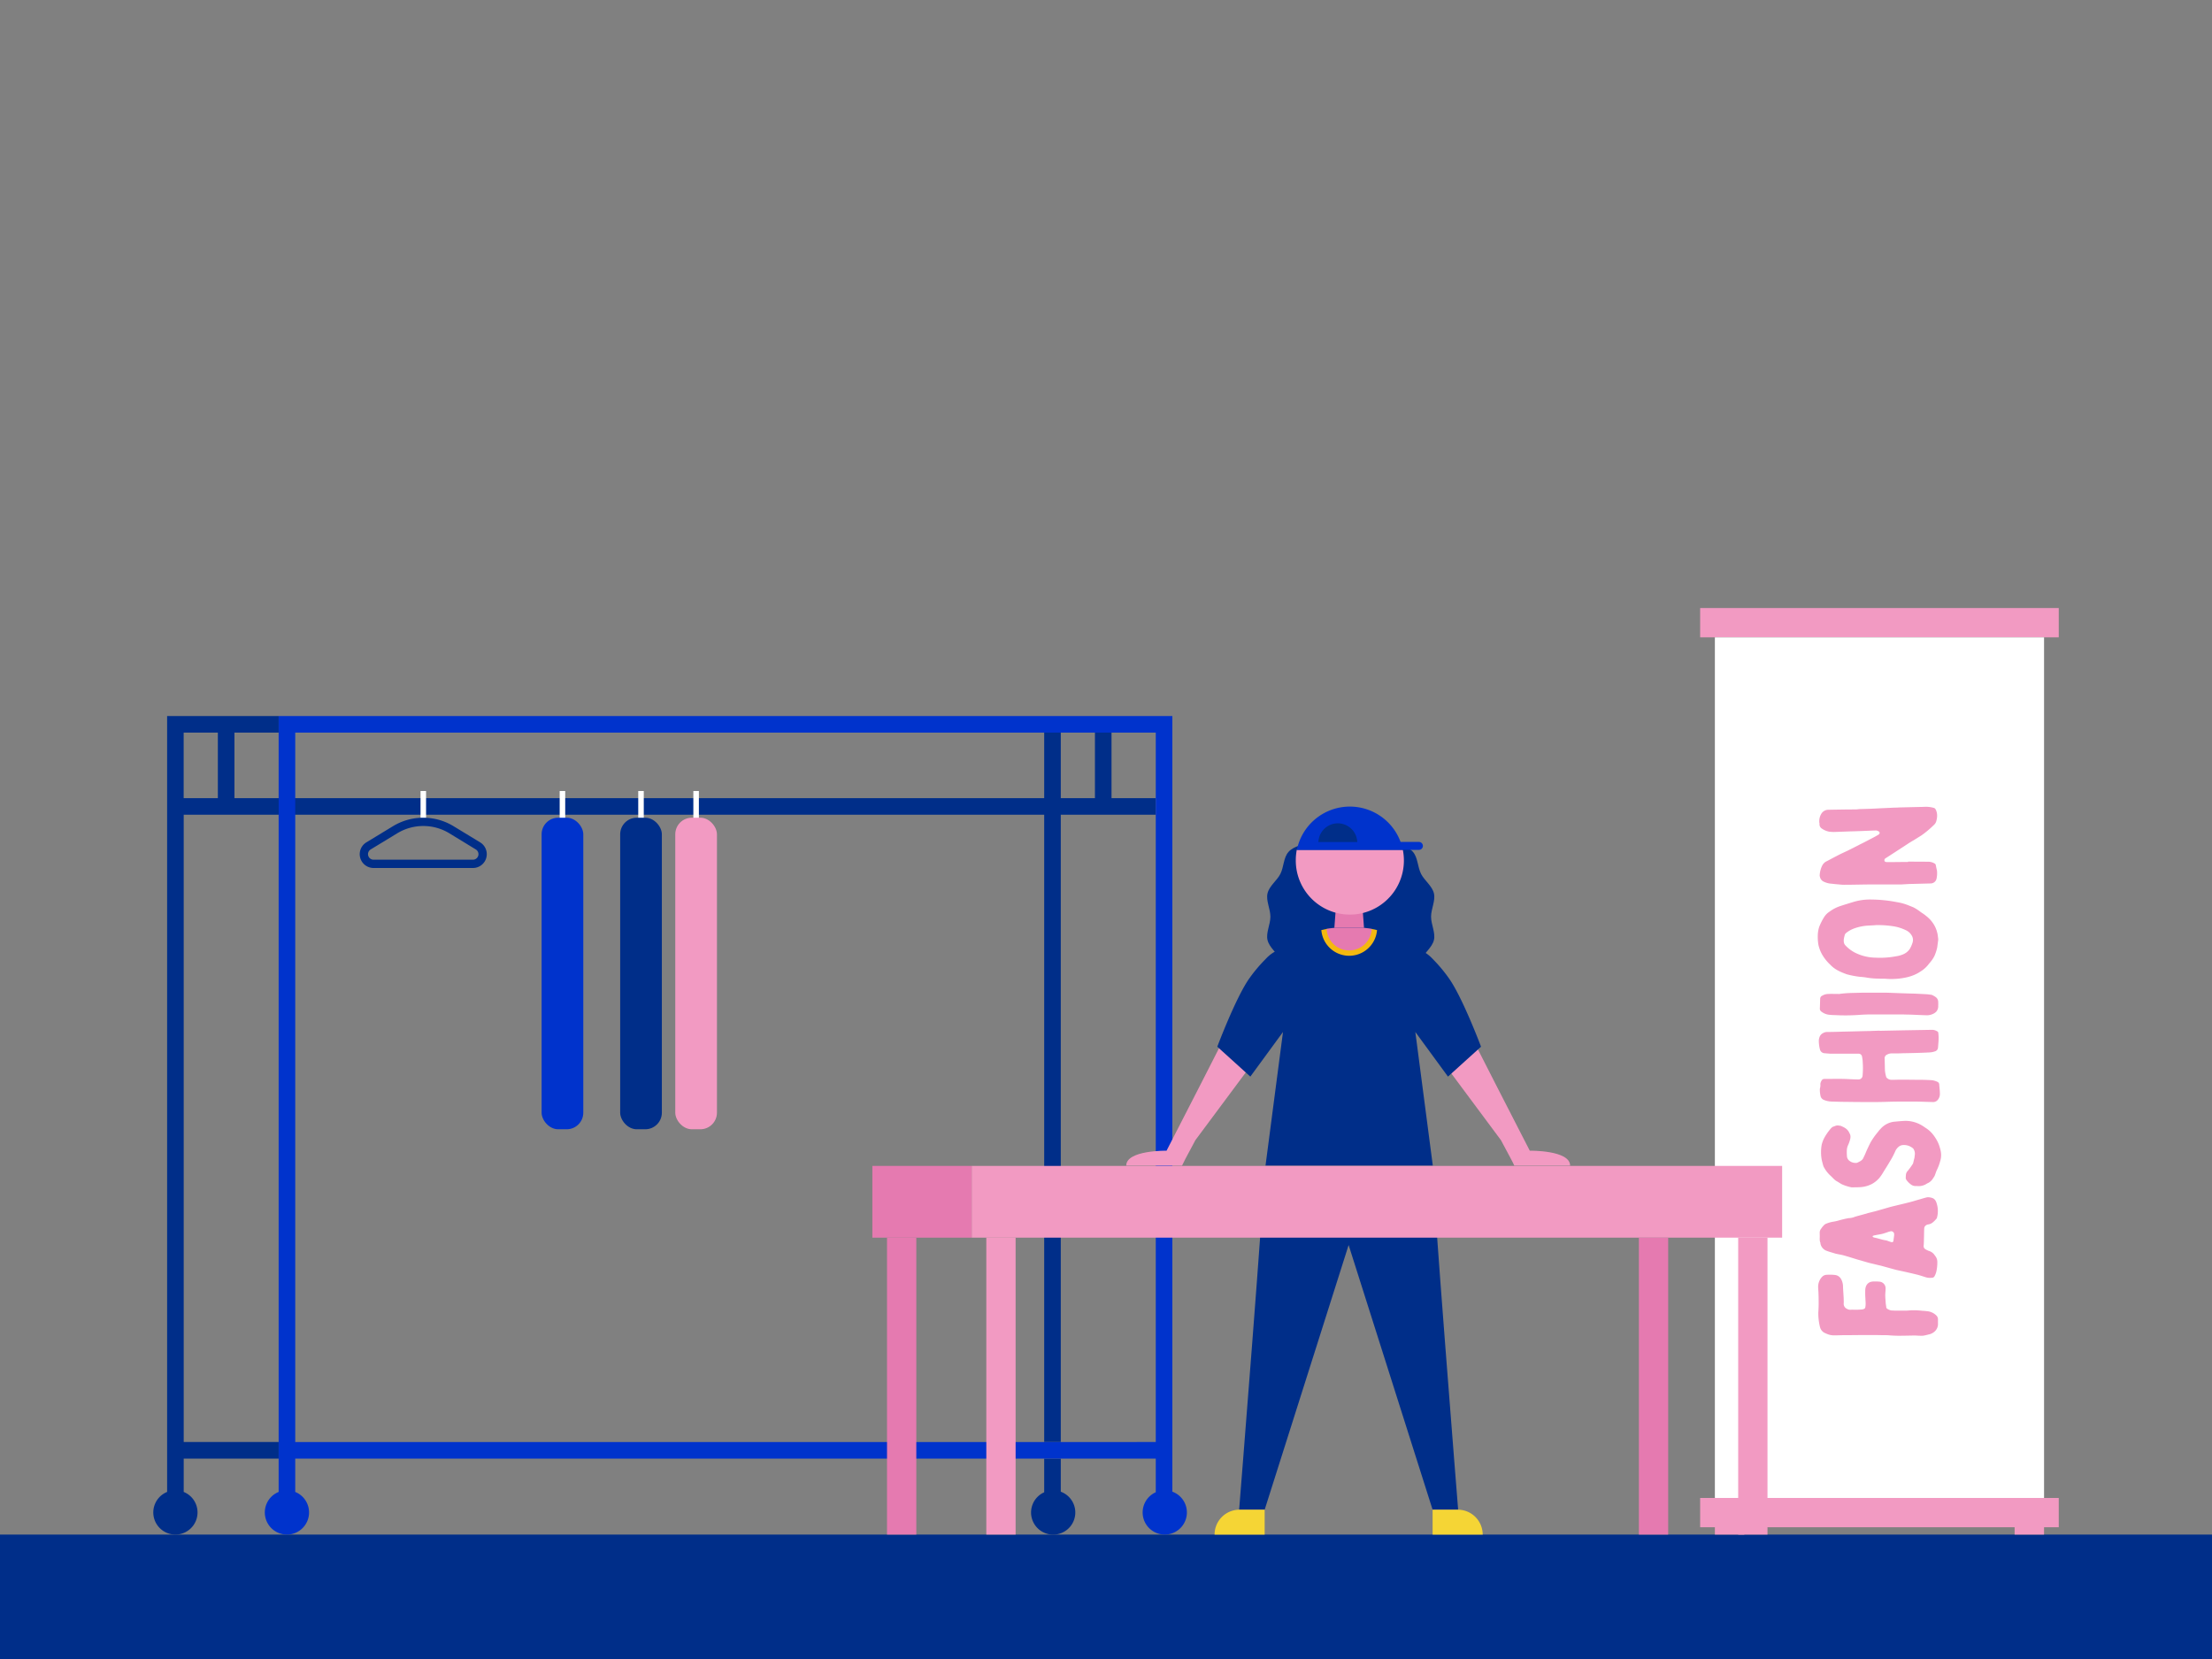
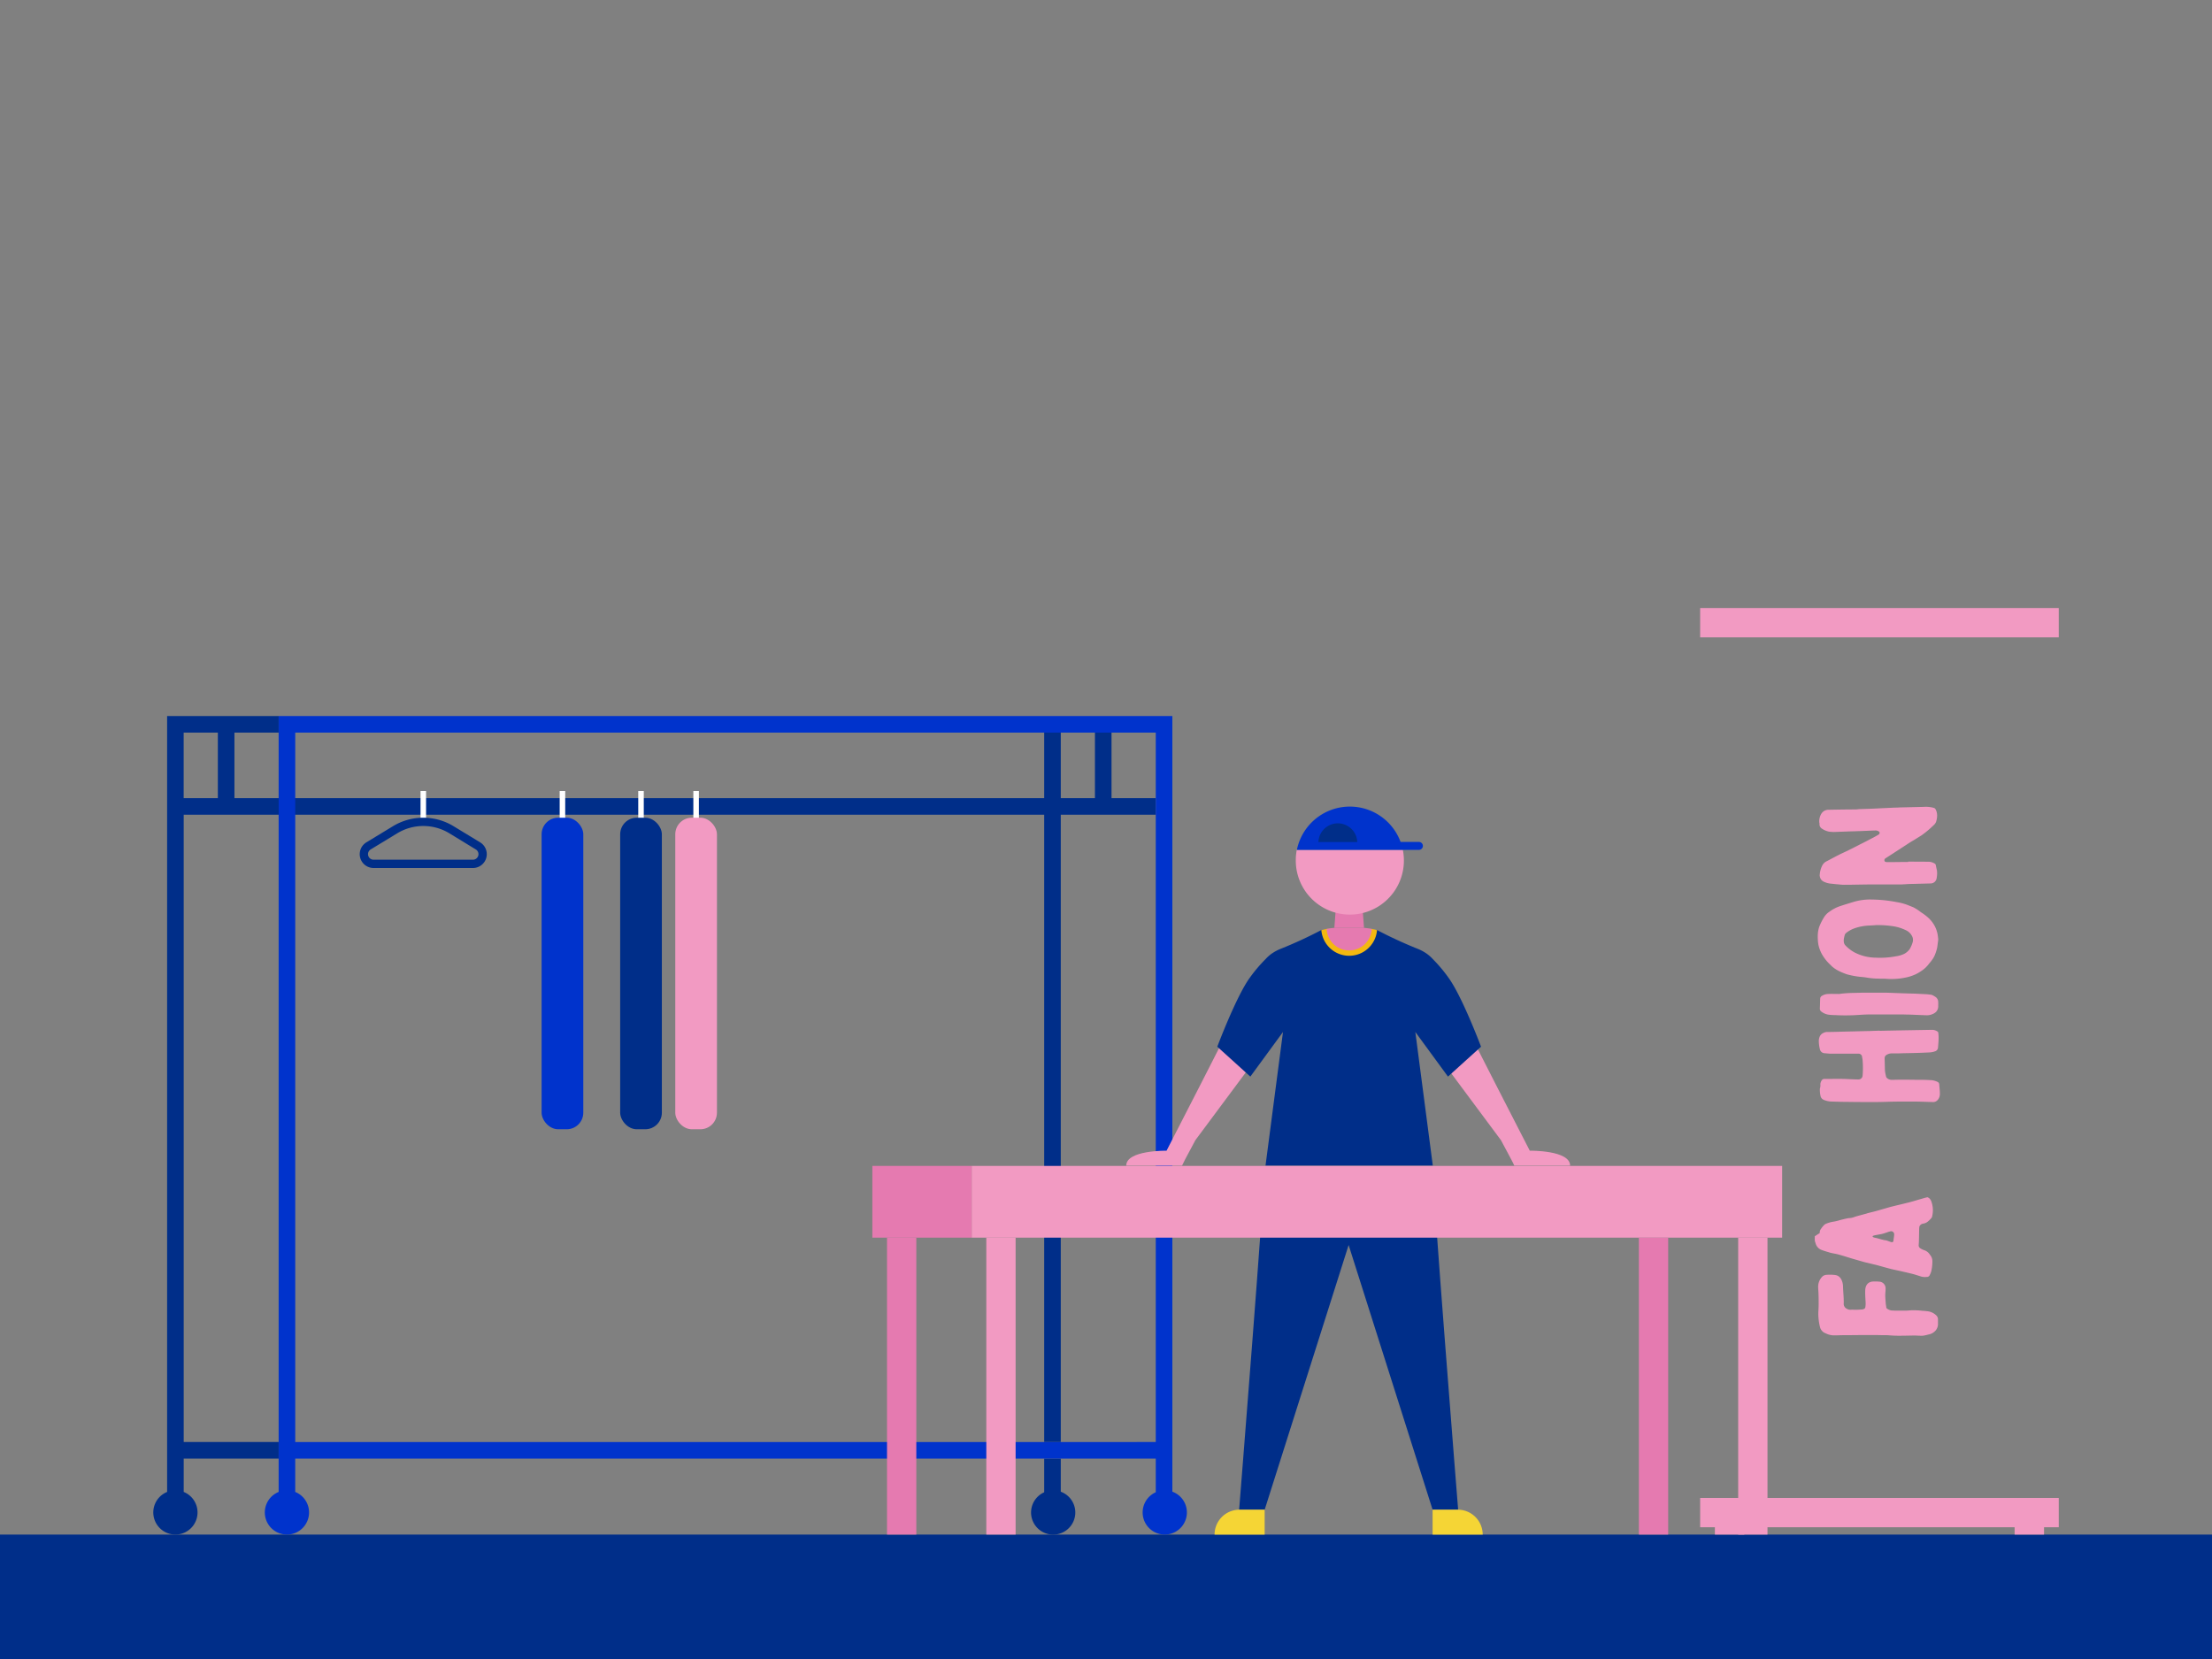
<svg xmlns="http://www.w3.org/2000/svg" width="1600" height="1200" viewBox="0 0 1600 1200">
  <rect x="0" y="0" width="1600" height="1200" fill="#808080" stroke="none" />
  <rect y="1110" width="1600" height="90" fill="#002e89" />
  <rect x="1229.77" y="1083.51" width="259.38" height="21.19" fill="#f29ac2" />
  <rect x="1229.77" y="439.81" width="259.38" height="21.19" fill="#f29ac2" />
-   <rect x="1240.42" y="461" width="238.1" height="622.51" fill="#fff" />
  <rect x="1240.42" y="1099.4" width="21.28" height="10.6" fill="#f29ac2" />
  <rect x="1457.23" y="1099.4" width="21.28" height="10.6" fill="#f29ac2" />
  <path d="M836,589.32v-12H804v-47.4H792v47.4H767.29v-47.4h-12v47.4H169.58v-47.4h32v-12h-80.7v561.24a16,16,0,1,0,12,0v-24.11h68.7v-12h-68.7V589.32h24.73v0h12v0H755.29v453.73h12V589.32m24.73,0h12m-646.44-12H132.85v-47.4h24.73Z" fill="#002e89" />
  <path d="M767.29,1079v-23.92h-12v24.33a16,16,0,1,0,12-.41Z" fill="#002e89" />
  <path d="M848,1079V517.92H201.55v561.24a16,16,0,1,0,12,0v-24.11H836v24.33a16,16,0,1,0,12-.41Zm-634.44-35.92V529.92H836v513.13Z" fill="#03c" />
  <rect x="304.18" y="572.16" width="4" height="22.31" fill="#fff" />
  <path d="M342.14,627.84H270.23A10,10,0,0,1,265,609.3l19.26-11.7a42.17,42.17,0,0,1,43.79,0l19.25,11.7a10,10,0,0,1-5.19,18.54Zm-36-30.37a36.17,36.17,0,0,0-18.78,5.26l-19.25,11.7a4,4,0,0,0,2.08,7.41h71.91a4,4,0,0,0,2.08-7.41L325,602.73A36.14,36.14,0,0,0,306.18,597.47Z" fill="#002e89" />
  <rect x="461.66" y="572.16" width="4" height="22.31" fill="#fff" />
  <rect x="448.59" y="591.47" width="30.15" height="225.36" rx="12" fill="#002e89" />
  <rect x="404.83" y="572.16" width="4" height="22.31" fill="#fff" />
  <rect x="391.76" y="591.47" width="30.15" height="225.36" rx="12" fill="#03c" />
  <rect x="501.52" y="572.16" width="4" height="22.31" fill="#fff" />
  <rect x="488.44" y="591.47" width="30.15" height="225.36" rx="12" fill="#f29ac2" />
-   <path d="M918.91,663.07c0,5.65-3.3,11.59-2.09,16.83,1.27,5.47,6.9,9.32,9.33,14.14,2.51,5,2.3,11.81,5.86,15.91s10.41,4.89,15,7.92,7.87,9,13.15,10.66,11.22-1.46,16.86-1.46,11.68,3.06,16.86,1.46,8.56-7.6,13.15-10.66,11.31-3.72,15-7.92,3.34-10.91,5.86-15.91c2.42-4.82,8-8.67,9.32-14.14,1.22-5.24-2.08-11.18-2.08-16.83s3.3-11.59,2.08-16.82c-1.27-5.47-6.9-9.32-9.32-14.15-2.52-5-2.3-11.8-5.86-15.9s-10.42-4.9-15-7.93-7.87-9-13.15-10.66-11.22,1.47-16.86,1.47-11.69-3.06-16.86-1.47-8.57,7.61-13.15,10.67-11.31,3.72-15,7.92-3.35,10.91-5.86,15.9c-2.43,4.83-8.06,8.68-9.33,14.15C915.61,651.48,918.91,657.42,918.91,663.07Z" fill="#002e89" />
  <path d="M838.13,843.14H855c.57-1.29,1.32-2.81,2.28-4.62l7.37-13.8,37.83-50.87s-2.61-9.87-4.22-10.77-15.83-6.21-15.83-6.21-24.68,48.53-38.63,75.46c0,0-29.17-.48-29.17,10.81Z" fill="#f29ac2" />
  <path d="M1112.17,843.14h-16.84c-.56-1.29-1.31-2.81-2.28-4.62l-7.37-13.8-37.83-50.87s2.61-9.87,4.23-10.77,15.83-6.21,15.83-6.21,24.67,48.53,38.62,75.46c0,0,29.18-.48,29.18,10.81Z" fill="#f29ac2" />
  <path d="M975.5,845.06H914.58c.71,9.63-18.28,246.94-18.28,246.94h18.47L975.5,900.56,1036.24,1092h18.47s-19-237.31-18.28-246.94Z" fill="#002e89" />
  <path d="M896.53,1092h18.23a0,0,0,0,1,0,0v18a0,0,0,0,1,0,0H878.53a0,0,0,0,1,0,0v0A18,18,0,0,1,896.53,1092Z" fill="#f5d535" />
  <path d="M1036.24,1092h36.24a0,0,0,0,1,0,0v18a0,0,0,0,1,0,0h-18.23a18,18,0,0,1-18-18v0A0,0,0,0,1,1036.24,1092Z" transform="translate(2108.72 2202) rotate(-180)" fill="#f5d535" />
  <path d="M1036.39,843.14l-12.64-96.67,23.61,32.26,23.91-21.62s-13.6-36.25-23.51-49.88a107.9,107.9,0,0,0-11.45-13.59,27.05,27.05,0,0,0-4.58-4l-.25-.17a32.84,32.84,0,0,0-6.08-3.19,312.06,312.06,0,0,1-29.35-13.55H955.76a312.06,312.06,0,0,1-29.35,13.55,32.25,32.25,0,0,0-6.08,3.19h0l-.28.19a26.73,26.73,0,0,0-4.55,4A108.65,108.65,0,0,0,904,707.23c-9.9,13.63-23.5,49.88-23.5,49.88l23.9,21.62,23.62-32.26-12.64,96.67Z" fill="#002e89" />
  <path d="M959.6,671.9l-3.84.85h0a20.21,20.21,0,0,0,40.29,0l-3.84-.84Z" fill="#f4b80f" />
  <polygon points="986.63 671.13 965.18 671.13 966.79 649.68 985.02 649.68 986.63 671.13" fill="#e57ab0" />
  <path d="M975.9,687.48a16.34,16.34,0,0,0,16.31-15.57c-2.49-.51-5.58-.78-5.58-.78H965.18s-3.09.26-5.58.77A16.33,16.33,0,0,0,975.9,687.48Z" fill="#e57ab0" />
  <path d="M937.28,622.41a39.1,39.1,0,1,0,77.42-7.73H938A39.42,39.42,0,0,0,937.28,622.41Z" fill="#f29ac2" />
  <path d="M1026.15,609h-13.08a39.1,39.1,0,0,0-75,5.73h88.11a2.87,2.87,0,1,0,0-5.73Z" fill="#03c" />
  <path d="M981.74,609.07a14.06,14.06,0,0,0-28.1,0Z" fill="#002e89" />
  <rect x="713.43" y="895.22" width="21.19" height="214.78" fill="#f29ac2" />
  <rect x="1257.28" y="895.22" width="21.19" height="214.78" fill="#f29ac2" />
  <rect x="702.83" y="843.34" width="586.24" height="51.88" fill="#f29ac2" />
  <rect x="641.6" y="895.22" width="21.19" height="214.78" fill="#e57ab0" />
  <rect x="1185.45" y="895.22" width="21.19" height="214.78" fill="#e57ab0" />
  <rect x="631" y="843.34" width="71.83" height="51.88" fill="#e57ab0" />
  <path d="M1346.47,947.19a2,2,0,0,0,.84-.12c1.32-.24,1.92-.72,2-2a13.85,13.85,0,0,0,.12-3.12c0-.83-.12-1.67-.12-2.51a58.39,58.39,0,0,1-.12-6.48c.24-3.6,2.15-5.76,5.51-6a35.35,35.35,0,0,1,5,.12,4.83,4.83,0,0,1,4.2,5c0,1.68-.24,3.24-.24,4.8,0,2,.24,4.08.36,6.11.12.84.24,1.56.36,2.4a1.32,1.32,0,0,0,.6,1.2,7.63,7.63,0,0,0,3.23,1.32c1.08,0,2.16.12,3.24.12H1378c1.32,0,2.64-.12,4-.24a52.06,52.06,0,0,1,8.64.36,23.3,23.3,0,0,1,2.88.24,11,11,0,0,1,6.83,2.88,4,4,0,0,1,1.44,3.36v2.52a7.31,7.31,0,0,1-2.88,6.35,8.92,8.92,0,0,1-4.07,1.8,33.8,33.8,0,0,1-3.72.84,23.06,23.06,0,0,1-2.88,0c-1.08,0-2-.12-3.12-.12-2.88,0-5.63.12-8.51.12a89.07,89.07,0,0,1-9.84-.24,29.06,29.06,0,0,0-3.23-.12c-2.64,0-5.28-.12-8-.12h-5.27c-5.76,0-11.64.12-17.39.12-1.92,0-3.72.12-5.64.12a13.6,13.6,0,0,1-4.92-.72,32.45,32.45,0,0,1-3-1.32,6.53,6.53,0,0,1-2.88-4,41.18,41.18,0,0,1-1.08-6.71c-.12-1.2-.12-2.4-.12-3.72.12-2,.24-4.08.24-6.12,0-2.51,0-5-.12-7.55,0-1.68-.24-3.24-.24-4.92a10.42,10.42,0,0,1,2.88-7.31,4.81,4.81,0,0,1,3.35-1.44,32.1,32.1,0,0,1,5.88.12c3,.36,4.56,2.4,5.4,5.15a12.39,12.39,0,0,1,.48,3.6c.12,2.88.36,5.64.48,8.4,0,1.2.12,2.51,0,3.71a4,4,0,0,0,2.51,3.72,4.61,4.61,0,0,0,2.52.6c1.2-.12,2.28,0,3.6,0S1345,947.31,1346.47,947.19Z" fill="#f29ac2" />
-   <path d="M1316.25,891.91a4.39,4.39,0,0,1,1-3.12,15.13,15.13,0,0,1,2.52-3,4.21,4.21,0,0,1,1-.6,23,23,0,0,1,5.63-1.56,34,34,0,0,0,4.44-1.08c1.92-.48,3.84-1,5.75-1.32a.91.91,0,0,1,.48-.12,12.08,12.08,0,0,0,4.68-1c2.4-.72,4.8-1.32,7.2-2a12.69,12.69,0,0,0,2-.6l5.76-1.44c3.48-1,7-2,10.43-3,4.68-1.19,9.48-2.27,14.15-3.47,2.76-.72,5.4-1.56,8-2.28,1.68-.48,3.24-1,4.92-1.32a9.41,9.41,0,0,1,3.59.6c1.92.72,2.64,2.4,3.12,4.08a18.39,18.39,0,0,1,.12,10.19.59.59,0,0,0-.12.36,19.29,19.29,0,0,1-2.64,2.76,6.69,6.69,0,0,1-3.59,1.68,3.46,3.46,0,0,0-2.76,2.15c0,.36-.12.72-.12,1.08-.12,3.36-.12,6.72-.24,10.08,0,.6-.12,1.32-.12,2a2.52,2.52,0,0,0,1.08,2.51,13.77,13.77,0,0,0,2.63,1.32,7.48,7.48,0,0,1,4.32,3.24,10,10,0,0,1,1,1.44,6.8,6.8,0,0,1,.84,3.48,29.71,29.71,0,0,1-.84,7.31,14.68,14.68,0,0,1-1.2,2.88,2.12,2.12,0,0,1-2,1.08,10.39,10.39,0,0,1-4.67-.48c-1.92-.6-4-1.32-6-1.8s-4.08-1-6.12-1.44c-3-.72-6-1.32-9-2-3.72-1-7.31-2-10.91-3-2.28-.48-4.44-1.08-6.6-1.56s-4.43-1.2-6.59-1.8c-1.56-.48-3-.84-4.56-1.32-3.24-1-6.35-2-9.59-2.88-1.8-.48-3.72-.72-5.64-1.2-2.28-.72-4.68-1.32-7-2.28a7,7,0,0,1-3.83-5V899c-.72-1.56-.48-3.12-.48-4.8Zm53.84,1.2a2.19,2.19,0,0,0-2.88-2.4,13,13,0,0,0-2,.6c-1.44.48-2.88,1-4.32,1.32-1.8.36-3.48.6-5.28,1-.24.12-.48.12-.72.24-.48.24-.48.6,0,1a11.33,11.33,0,0,0,1.08.36c2.64.48,5.28,1.56,8,1.92a5.41,5.41,0,0,1,1.32.36c.71.24,1.55.6,2.39.84,1.2.36,1.8.12,1.92-1.08s.36-2.52.48-3.72Z" fill="#f29ac2" />
-   <path d="M1386.16,857.86a5.51,5.51,0,0,1-4.08-1.2,14.32,14.32,0,0,1-3.23-3.36,5.85,5.85,0,0,1-.36-.84,22.18,22.18,0,0,1,.12-2.76,4.46,4.46,0,0,1,1.2-2.64,48.13,48.13,0,0,0,3.59-4.91,2.62,2.62,0,0,0,.36-.6c.36-1.32.6-2.64,1-4,.12-.6.12-1.32.24-1.92a6.38,6.38,0,0,0-1.08-4.8c-.12-.23-.36-.35-.72-.59a9.82,9.82,0,0,0-6.59-2,5.35,5.35,0,0,0-3.48,1.44,8.62,8.62,0,0,0-2.16,2.87,55.86,55.86,0,0,1-4.2,7.92c-1.43,2.52-3,4.92-4.55,7.43a32.57,32.57,0,0,1-2.88,4.2,19.78,19.78,0,0,1-5.16,4.2,21,21,0,0,1-8.51,2.4c-2,.12-4.08.12-6.12.12h-.36a32.37,32.37,0,0,1-6.83-2.16c-1.44-.72-2.64-1.68-4.08-2.4-1.56-1-2.76-2.52-4.2-3.84a21.88,21.88,0,0,1-4.43-5.52,7.5,7.5,0,0,1-1-2.27c-.36-1.32-.72-2.64-1-4a30.44,30.44,0,0,1,0-10.43,20.64,20.64,0,0,1,1.92-5.16,37.48,37.48,0,0,1,3.59-5.4,14.93,14.93,0,0,1,1.92-2.15c.12-.13.36-.24.48-.36.36-.12.6-.24,1-.36,2.16-.84,2.16-.84,4.44-.48a1.94,1.94,0,0,1,1.08.36,14.15,14.15,0,0,1,2.4,1.2,8.32,8.32,0,0,1,3.11,3.35c0,.12.12.24.12.36,1.2,1.8.84,3.72.24,5.64a28.09,28.09,0,0,1-1.08,2.88,10.23,10.23,0,0,0-1,3.71,34.7,34.7,0,0,0,.12,4.92,4.54,4.54,0,0,0,2,3.12,7.14,7.14,0,0,0,4.68,1.32,1.52,1.52,0,0,0,.72-.12c1.68-.84,3.36-1.44,4.32-3.24.48-1.08,1.08-2.16,1.56-3.36,1.08-2.64,2.39-5.39,3.71-8a50.86,50.86,0,0,1,5.52-7.8,13.81,13.81,0,0,1,1.68-2,15.43,15.43,0,0,1,10-5.27c2.52-.24,5.16-.48,7.8-.6a23.06,23.06,0,0,1,10.55,2.4,28.73,28.73,0,0,1,4.08,2.52,21,21,0,0,1,5.27,4.55,30.22,30.22,0,0,1,4.32,7.08,35.2,35.2,0,0,1,1.44,4.67,14.88,14.88,0,0,1-.36,8.28,33.34,33.34,0,0,1-2.16,5.76c-.72,1.43-1.08,2.87-1.68,4.31a4.86,4.86,0,0,1-.6,1.08c-.12.24-.36.48-.48.72a9.14,9.14,0,0,1-4,3.72c-.12,0-.24.12-.36.12a10.6,10.6,0,0,1-7.32,1.92Z" fill="#f29ac2" />
+   <path d="M1316.25,891.91a4.39,4.39,0,0,1,1-3.12,15.13,15.13,0,0,1,2.52-3,4.21,4.21,0,0,1,1-.6,23,23,0,0,1,5.63-1.56,34,34,0,0,0,4.44-1.08c1.92-.48,3.84-1,5.75-1.32a.91.91,0,0,1,.48-.12,12.08,12.08,0,0,0,4.68-1c2.4-.72,4.8-1.32,7.2-2a12.69,12.69,0,0,0,2-.6l5.76-1.44c3.48-1,7-2,10.43-3,4.68-1.19,9.48-2.27,14.15-3.47,2.76-.72,5.4-1.56,8-2.28,1.68-.48,3.24-1,4.92-1.32c1.92.72,2.64,2.4,3.12,4.08a18.39,18.39,0,0,1,.12,10.19.59.59,0,0,0-.12.36,19.29,19.29,0,0,1-2.64,2.76,6.69,6.69,0,0,1-3.59,1.68,3.46,3.46,0,0,0-2.76,2.15c0,.36-.12.72-.12,1.08-.12,3.36-.12,6.72-.24,10.08,0,.6-.12,1.32-.12,2a2.52,2.52,0,0,0,1.08,2.51,13.77,13.77,0,0,0,2.63,1.32,7.48,7.48,0,0,1,4.32,3.24,10,10,0,0,1,1,1.44,6.8,6.8,0,0,1,.84,3.48,29.71,29.71,0,0,1-.84,7.31,14.68,14.68,0,0,1-1.2,2.88,2.12,2.12,0,0,1-2,1.08,10.39,10.39,0,0,1-4.67-.48c-1.92-.6-4-1.32-6-1.8s-4.08-1-6.12-1.44c-3-.72-6-1.32-9-2-3.72-1-7.31-2-10.91-3-2.28-.48-4.44-1.08-6.6-1.56s-4.43-1.2-6.59-1.8c-1.56-.48-3-.84-4.56-1.32-3.24-1-6.35-2-9.59-2.88-1.8-.48-3.72-.72-5.64-1.2-2.28-.72-4.68-1.32-7-2.28a7,7,0,0,1-3.83-5V899c-.72-1.56-.48-3.12-.48-4.8Zm53.84,1.2a2.19,2.19,0,0,0-2.88-2.4,13,13,0,0,0-2,.6c-1.44.48-2.88,1-4.32,1.32-1.8.36-3.48.6-5.28,1-.24.12-.48.12-.72.24-.48.24-.48.6,0,1a11.33,11.33,0,0,0,1.08.36c2.64.48,5.28,1.56,8,1.92a5.41,5.41,0,0,1,1.32.36c.71.24,1.55.6,2.39.84,1.2.36,1.8.12,1.92-1.08s.36-2.52.48-3.72Z" fill="#f29ac2" />
  <path d="M1376.69,745.26l21-.36a6.79,6.79,0,0,1,3.36,1,1.48,1.48,0,0,1,1,1.55c.48,3.48,0,7-.24,10.44a3.07,3.07,0,0,1-2.4,2.64,13.12,13.12,0,0,1-3.72.71c-6.47.36-13.07.48-19.54.6-2.4.12-4.92.12-7.32.12a6.91,6.91,0,0,0-3.83.84,2.85,2.85,0,0,0-1.8,2.76c.12,3,.12,5.88.24,8.88a27.55,27.55,0,0,0,.84,4.31c0,.36.36.72.6,1a4.88,4.88,0,0,0,3.35,1.32c2.28,0,4.68-.12,7-.12,4.92,0,9.83.12,14.75.12,2.4,0,4.8.12,7.07.24a12.82,12.82,0,0,1,4.32,1.2,2.12,2.12,0,0,1,1.32,1.68c.12,2.28.48,4.56.48,6.83a6.59,6.59,0,0,1-1.44,4.44,4.27,4.27,0,0,1-3.48,1.68c-5-.12-10.07-.36-15.23-.36s-10.43,0-15.71.12c-3.71.12-7.55.24-11.27.24-6.47,0-13.07,0-19.67-.12-3.83,0-7.67-.12-11.51-.24a15.28,15.28,0,0,1-5.63-1.2,3.91,3.91,0,0,1-2.4-2.88,20.58,20.58,0,0,1-.48-4.67v-.48a8.42,8.42,0,0,0,.36-3.48,6.33,6.33,0,0,1,1-2.64,2.12,2.12,0,0,1,1.8-1c4.91,0,9.83-.12,14.75,0,3.35.12,6.71.36,10,.36a2.92,2.92,0,0,0,3-2.76,62.16,62.16,0,0,0,.12-9.47,22.31,22.31,0,0,0-.48-4,2.51,2.51,0,0,0-2.52-2.4h-20.63l-4.31-.36a3.59,3.59,0,0,1-3-2.63,25.79,25.79,0,0,1-.84-6.72c.24-2.28,1-4.2,3.24-5.28a6,6,0,0,1,2.87-.72c3.84,0,7.56-.12,11.28-.24,6.71-.12,13.43-.35,20.26-.47,2-.13,4.2-.13,6.36-.25v.12Z" fill="#f29ac2" />
  <path d="M1338.07,718.28c3-.12,5.88-.12,8.76-.24h17.51c4.55.12,9.11.36,13.79.48,2.52.12,5.15.12,7.79.24l7.08.36a31.74,31.74,0,0,1,3.35.36,4,4,0,0,1,1.92.6,12,12,0,0,1,1.68,1,4.38,4.38,0,0,1,2,4,14.46,14.46,0,0,1,0,2.28,6,6,0,0,1-1.44,4.44,7.69,7.69,0,0,1-2.28,1.56,10.23,10.23,0,0,1-5,1c-4.2-.12-8.28-.36-12.36-.48-2,0-4.07-.12-6-.12h-20.63c-3.24,0-6.47.12-9.71.36a140.31,140.31,0,0,1-17.39.12,33.94,33.94,0,0,1-4.92-.36,11.12,11.12,0,0,1-4.55-2,2.63,2.63,0,0,1-1.32-2.4c.12-2.4.12-4.8.24-7.2a2.35,2.35,0,0,1,1.32-2,9.09,9.09,0,0,1,4.55-1.32c2.4-.12,4.68,0,8,0C1332.32,718.64,1335.2,718.4,1338.07,718.28Z" fill="#f29ac2" />
  <path d="M1372.13,652.56a38.16,38.16,0,0,1,8.27,2.28l3.6,1.44a33.54,33.54,0,0,1,5.52,3.6,38.11,38.11,0,0,1,4.44,3.24,22.61,22.61,0,0,1,5.63,7,21.62,21.62,0,0,1,2,6.12l.36,2.88v.84l-.72,5.39a31.13,31.13,0,0,1-1.32,4.44,16.42,16.42,0,0,1-1.92,3.84,27.09,27.09,0,0,1-2.4,3.11,2.92,2.92,0,0,0-.48.6,21.37,21.37,0,0,1-6,5.4c-4.44,3-9.35,4.32-14.63,5a50.16,50.16,0,0,1-10.43.24c-1.8-.12-3.72,0-5.52-.12a54.08,54.08,0,0,1-8.87-.84c-1.44-.24-3-.36-4.44-.48a64.33,64.33,0,0,1-9.36-1.8c-4.31-1.56-8.63-3.36-11.87-6.84a31.87,31.87,0,0,1-6.11-7.67,24.65,24.65,0,0,1-2.64-7.2,36.09,36.09,0,0,1-.36-7.19,21.3,21.3,0,0,1,1-5.4,41.79,41.79,0,0,1,3.48-6.95,12.83,12.83,0,0,1,4-4.08,27.55,27.55,0,0,1,7.92-4.08c3.24-1.08,6.35-2,9.59-3a41.41,41.41,0,0,1,13.07-1.67A99.81,99.81,0,0,1,1372.13,652.56Zm-20,16.91a36.08,36.08,0,0,0-11.15,2.16,20.83,20.83,0,0,0-5.51,3.12,3,3,0,0,0-1.2,1.92,22.7,22.7,0,0,0-.6,2.76c-.12,1.68,0,3.23,1.2,4.43a26,26,0,0,0,6.47,5,34.1,34.1,0,0,0,15.23,3.84,61.64,61.64,0,0,0,14.87-1,19.8,19.8,0,0,0,5.76-1.68,11,11,0,0,0,4.19-3.6,22.1,22.1,0,0,0,2-4.56,6.13,6.13,0,0,0-.72-5.39,9.34,9.34,0,0,0-4.31-3.72,31.88,31.88,0,0,0-8.88-2.76,73.94,73.94,0,0,0-12.59-.84C1355.34,669.35,1353.78,669.35,1352.1,669.47Z" fill="#f29ac2" />
  <path d="M1395,623.31a8.9,8.9,0,0,1,4.2,1.2,1.65,1.65,0,0,1,1,1.19c.24,1.2.48,2.52.84,3.84a18.59,18.59,0,0,1-.24,5.76,4.38,4.38,0,0,1-4.32,3.72l-13.55.36c-1.8,0-3.47.12-5.27.24-.84,0-1.68.12-2.4.12h-20.51c-7,0-14,.24-21,.24-1.68,0-3.24-.24-4.92-.36s-3.24-.36-4.8-.48a15,15,0,0,1-4.67-1.32,4.91,4.91,0,0,1-3-3.84,1.78,1.78,0,0,1-.12-.84,17.6,17.6,0,0,1,1.8-7,6.84,6.84,0,0,1,3.35-3.23c2.76-1.44,5.4-2.88,8-4.2,2.28-1.2,4.68-2.28,7-3.36l5-2.52c1.44-.72,2.88-1.44,4.2-2.15,3-1.44,5.87-3,8.87-4.56,1.44-.72,2.88-1.56,4.32-2.4a1.69,1.69,0,0,0,.72-.84,1.15,1.15,0,0,0-.72-1.56,3.77,3.77,0,0,0-2.52-.6c-4.2.12-8.39.36-12.59.48-2.4.12-4.8.12-7.31.24l-9.84.36a33.9,33.9,0,0,1-3.48-.24,13.88,13.88,0,0,1-5.15-2.16,3.68,3.68,0,0,1-1.8-3.47,1.78,1.78,0,0,0-.12-.84,10.45,10.45,0,0,1,1.68-6.84,6,6,0,0,1,5-2.52c6.48-.12,13-.24,19.43-.24a19.62,19.62,0,0,0,2.64-.24c4.44-.12,8.87-.24,13.19-.48s8.27-.36,12.35-.6a33.72,33.72,0,0,0,3.48-.12l15.23-.36c1.56,0,3-.12,4.44-.12a21.11,21.11,0,0,1,5.51.84c.72.24,1,.72,1.32,1.32,1.32,2.76,1.08,5.64.24,8.52a5.81,5.81,0,0,1-1.68,2.51c-1.08,1-2,1.92-3.12,2.88a66.83,66.83,0,0,1-5.75,4.56l-5.76,3.6c-2.64,1.44-5.15,3.23-7.79,4.91-4.08,2.64-8.28,5.4-12.35,8a1.73,1.73,0,0,0-1,1.56c.12.72.36,1.08,1.08,1.2a4.89,4.89,0,0,0,1.31.12c4.92,0,9.84-.12,14.75-.12v-.24Z" fill="#f29ac2" />
</svg>